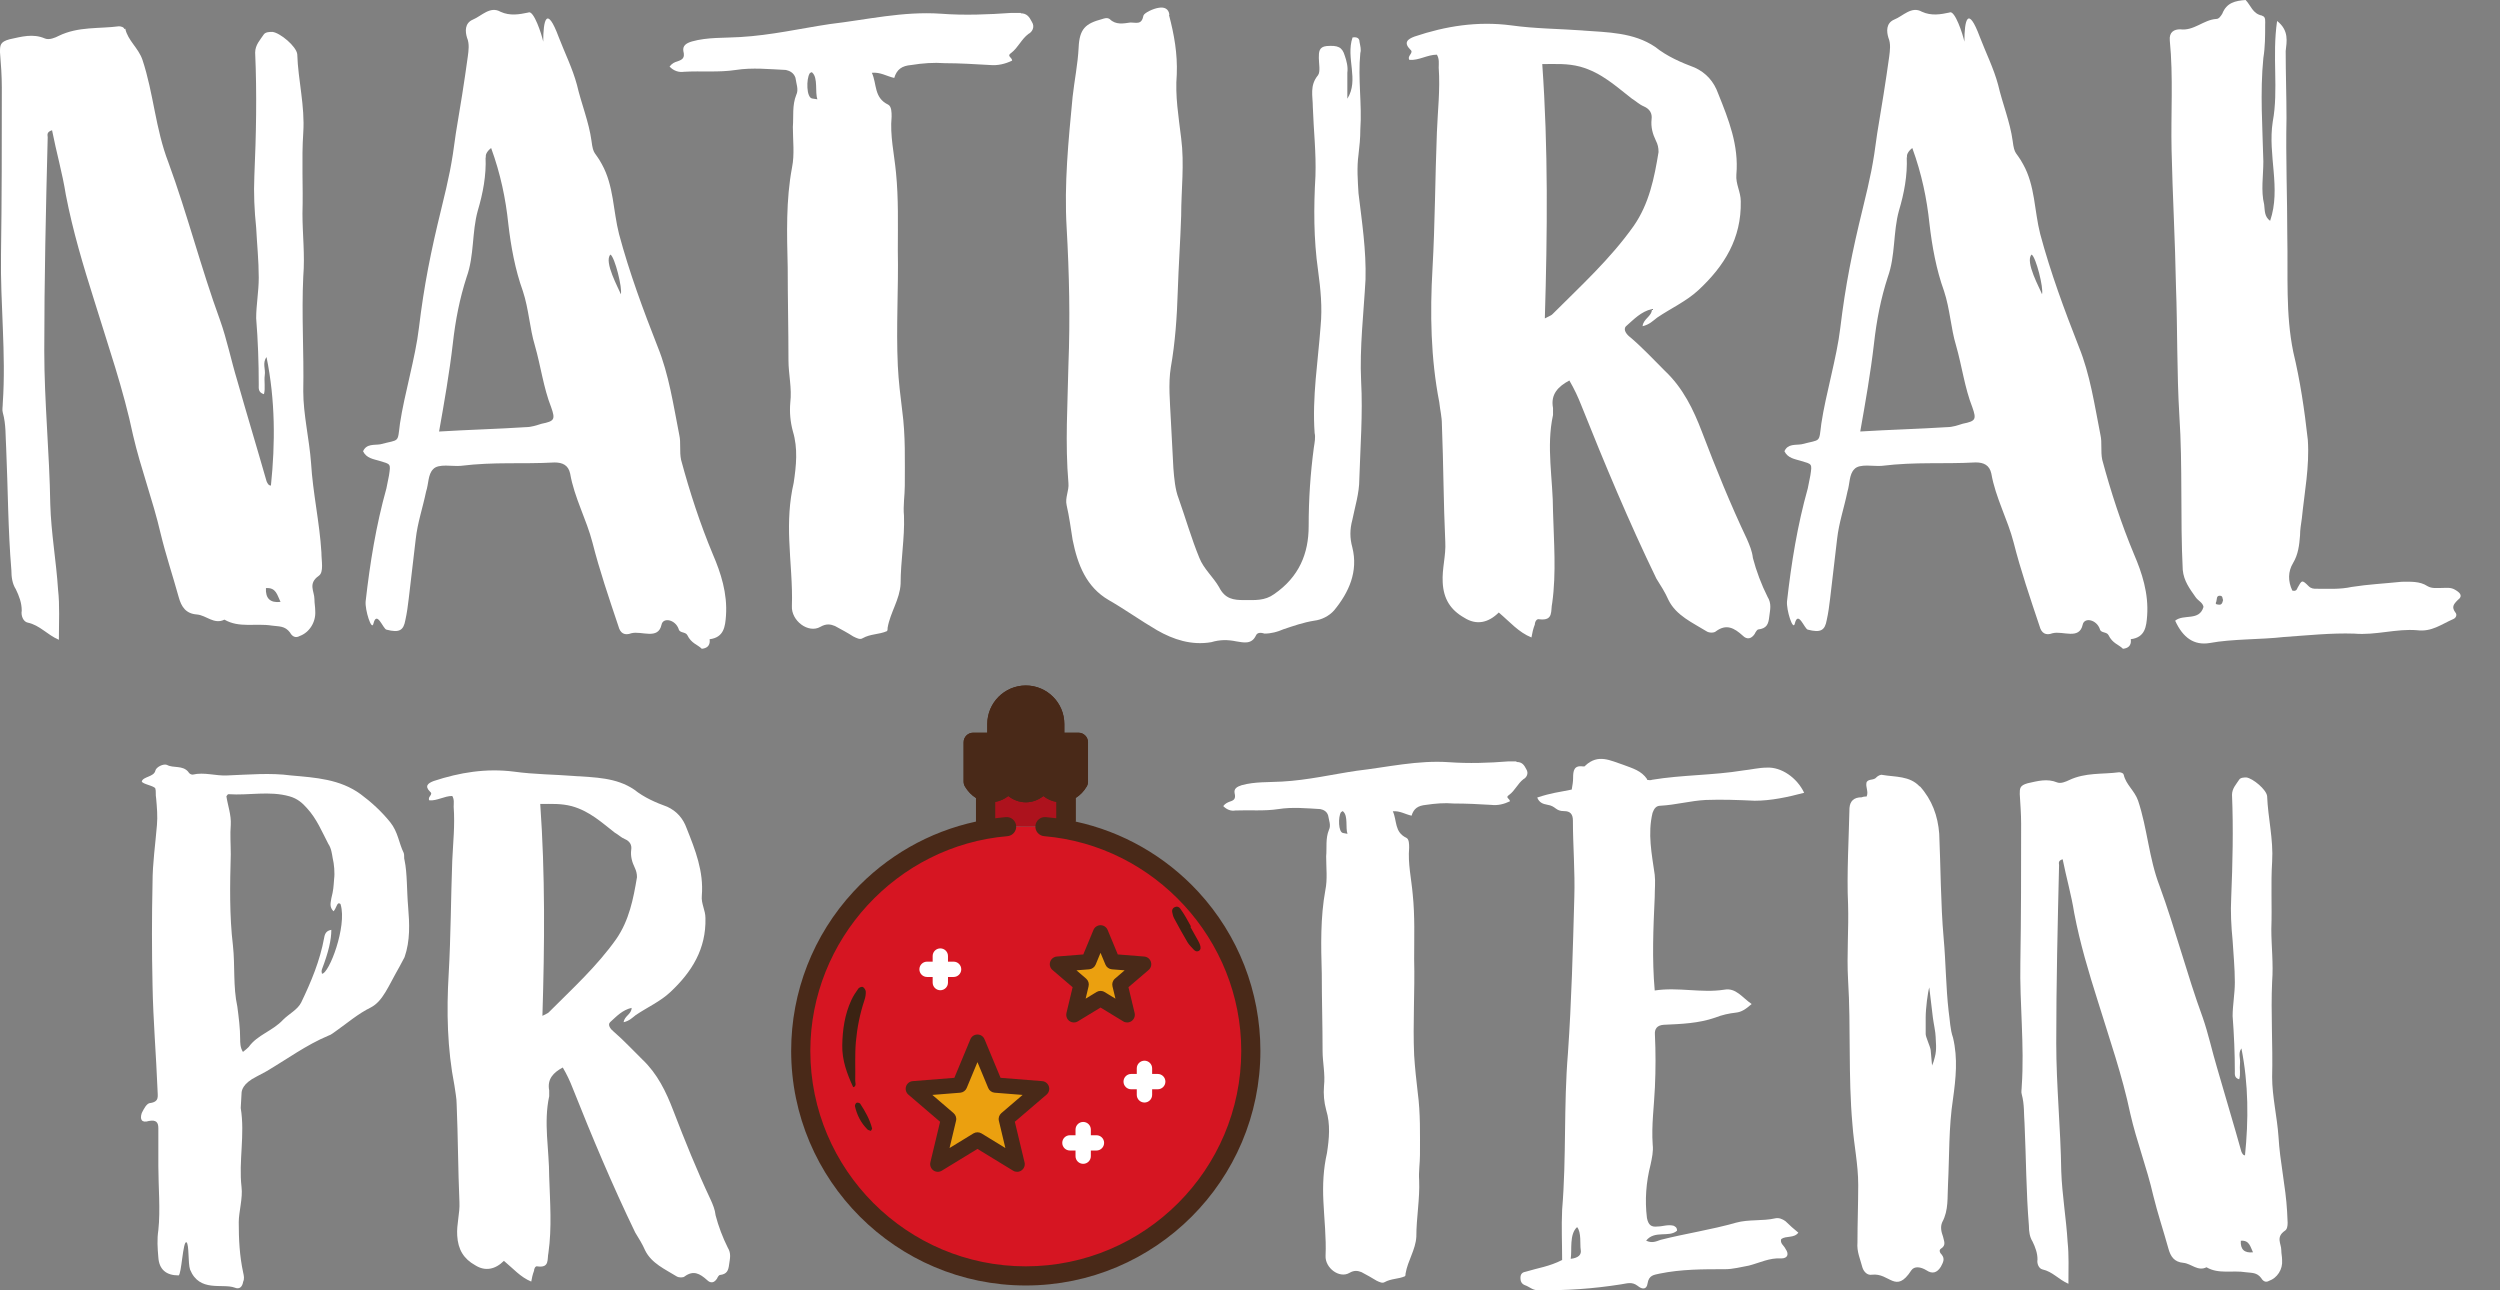
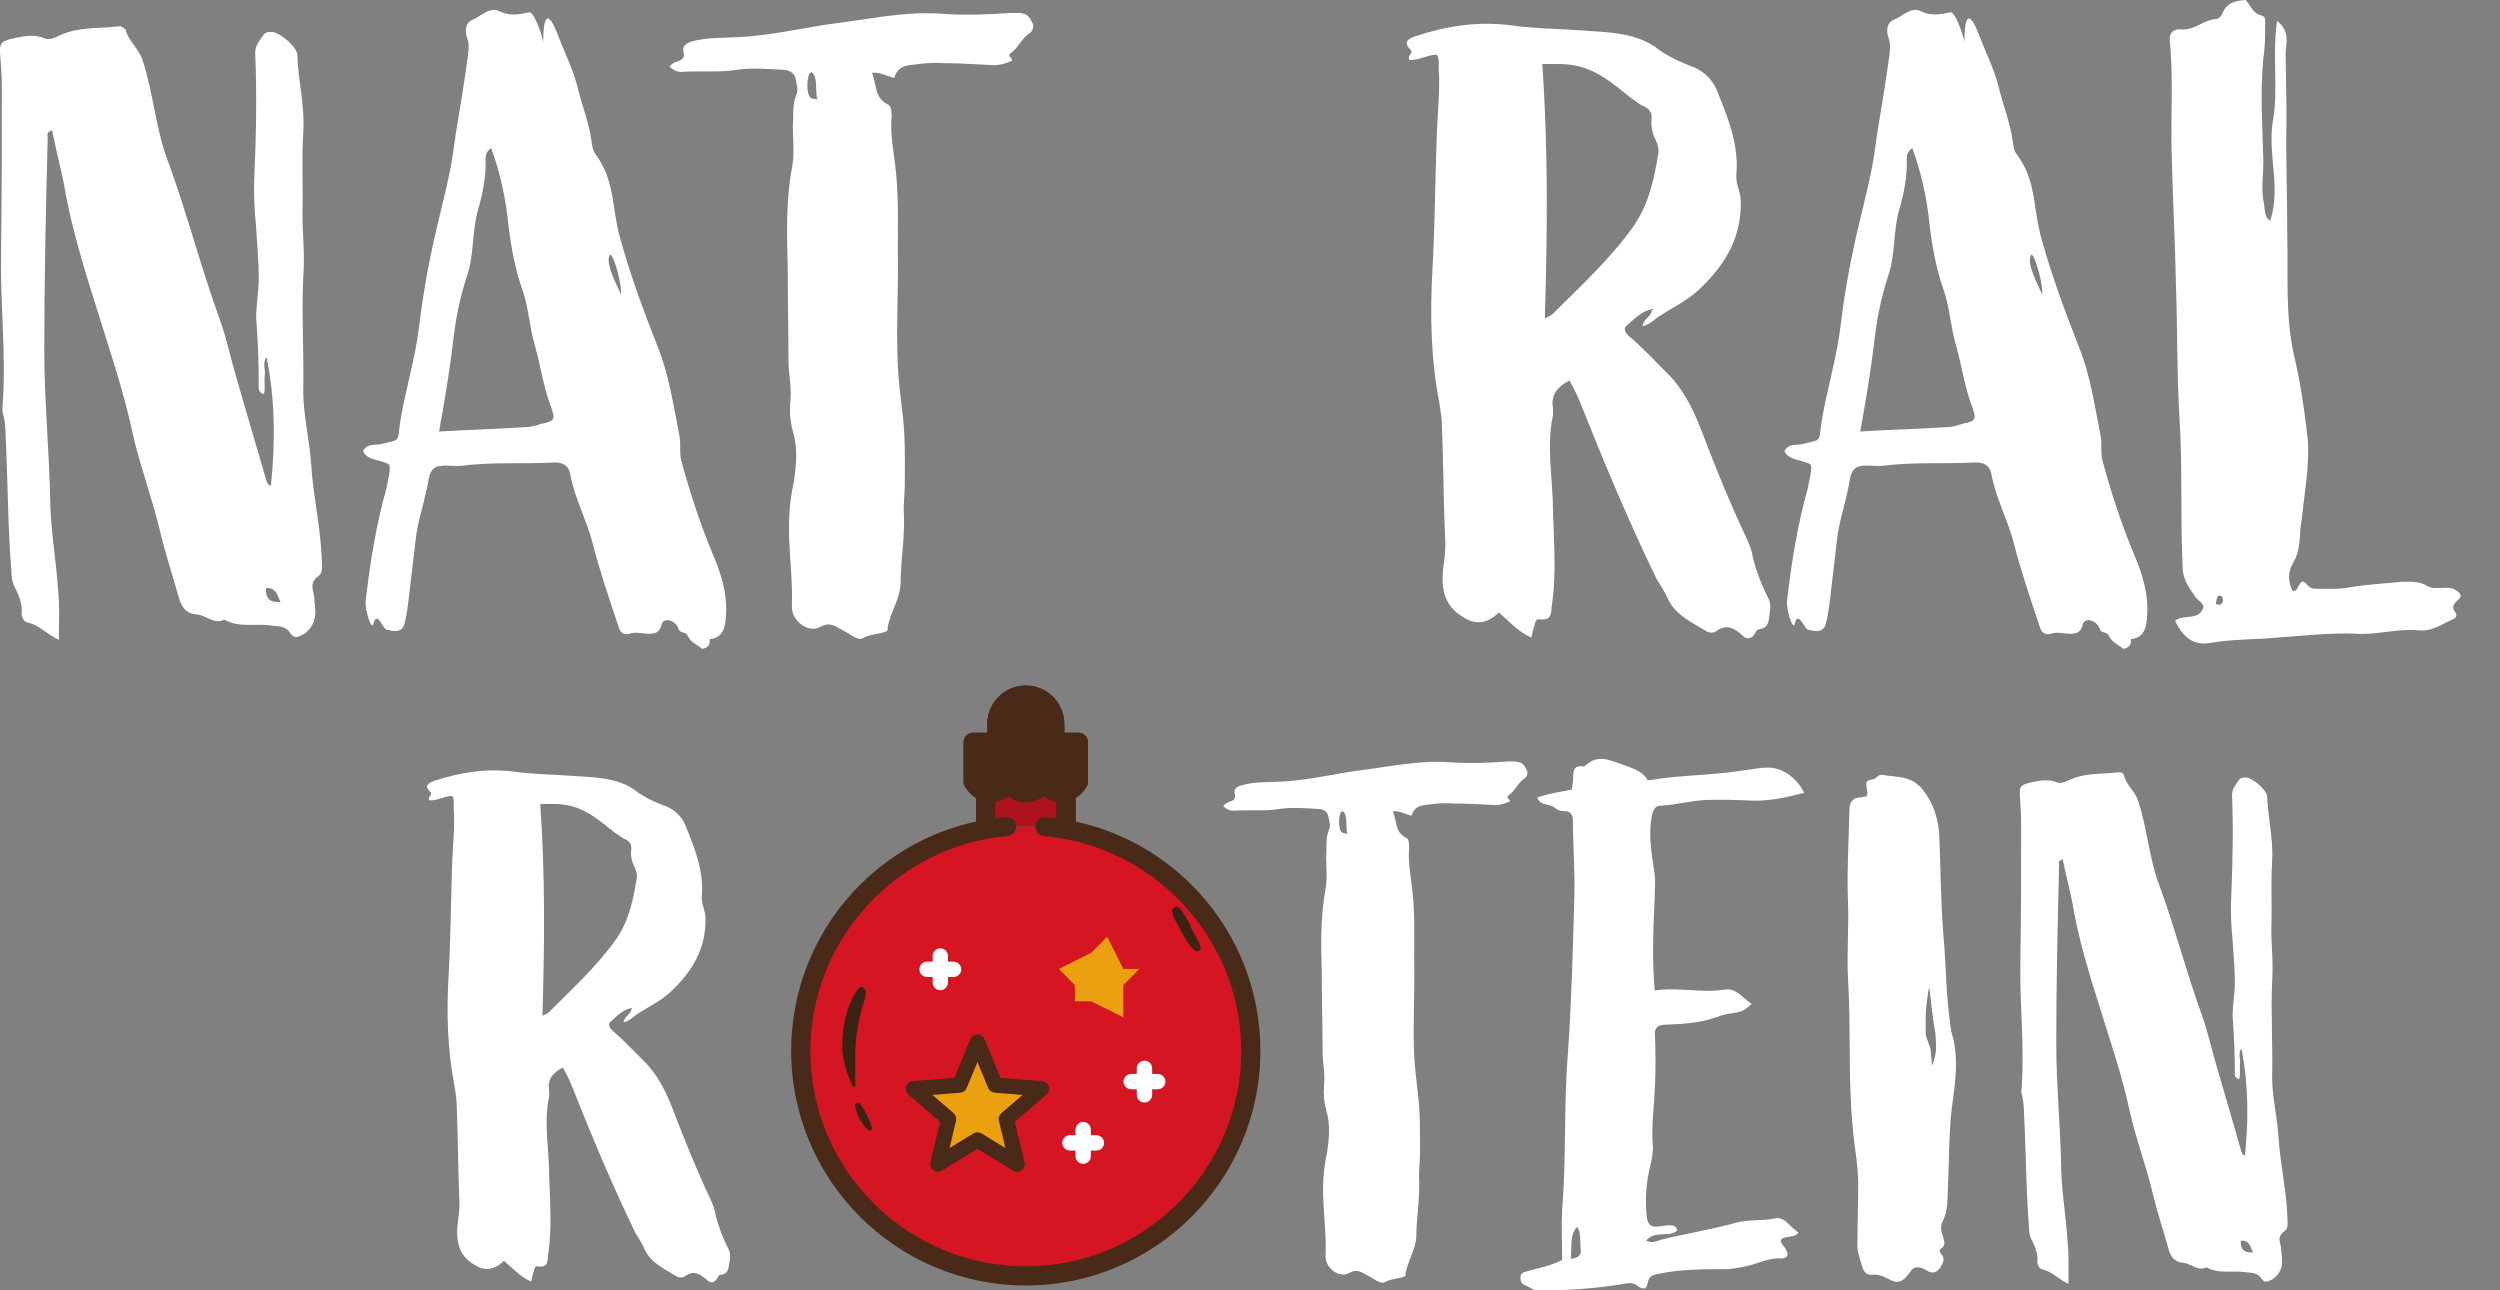
<svg xmlns="http://www.w3.org/2000/svg" width="62" height="32" viewBox="0 0 62 32" fill="none">
  <rect x="0" y="0" width="62" height="32" fill="#808080" stroke="none" />
  <path d="M3.107 0.712C3.172 1.009 3.429 1.182 3.533 1.484C3.81 2.315 3.854 3.196 4.176 4.027C4.646 5.308 4.987 6.654 5.457 7.94C5.631 8.43 5.734 8.945 5.883 9.435C6.12 10.271 6.373 11.102 6.61 11.933C6.63 11.978 6.655 12.042 6.719 12.042C6.828 10.993 6.828 9.925 6.61 8.856C6.501 9.004 6.59 9.153 6.566 9.306C6.546 9.454 6.586 9.628 6.546 9.776C6.398 9.732 6.417 9.628 6.417 9.539C6.417 9.004 6.398 8.45 6.353 7.891C6.353 7.569 6.417 7.228 6.417 6.887C6.417 6.461 6.373 6.05 6.353 5.645C6.308 5.219 6.289 4.789 6.308 4.363C6.353 3.339 6.373 2.335 6.328 1.305C6.328 1.112 6.457 0.984 6.541 0.855C6.586 0.791 6.689 0.791 6.754 0.791C6.947 0.811 7.352 1.152 7.372 1.345C7.392 1.988 7.565 2.627 7.521 3.29C7.476 3.953 7.521 4.616 7.501 5.298C7.501 5.813 7.565 6.323 7.521 6.857C7.476 7.797 7.54 8.737 7.521 9.702C7.521 10.281 7.669 10.879 7.714 11.478C7.758 12.225 7.926 12.953 7.971 13.7C7.971 13.912 8.035 14.19 7.907 14.279C7.63 14.472 7.798 14.665 7.798 14.857C7.798 14.966 7.818 15.05 7.818 15.154C7.837 15.431 7.669 15.689 7.432 15.773C7.323 15.837 7.239 15.773 7.194 15.689C7.065 15.515 6.917 15.54 6.744 15.515C6.338 15.451 5.932 15.58 5.566 15.367C5.309 15.496 5.116 15.258 4.883 15.239C4.606 15.219 4.498 15.046 4.433 14.813C4.285 14.279 4.112 13.764 3.983 13.23C3.79 12.398 3.493 11.627 3.3 10.795C3.063 9.662 2.682 8.574 2.34 7.461C2.063 6.585 1.806 5.729 1.633 4.833C1.549 4.299 1.395 3.765 1.291 3.23C1.143 3.275 1.183 3.359 1.183 3.403C1.138 5.18 1.098 6.931 1.098 8.702C1.098 9.964 1.227 11.226 1.247 12.507C1.267 13.215 1.395 13.917 1.44 14.625C1.484 15.011 1.46 15.417 1.46 15.867C1.163 15.738 0.99 15.506 0.688 15.441C0.579 15.421 0.515 15.268 0.539 15.145C0.539 14.951 0.475 14.783 0.391 14.61C0.307 14.481 0.282 14.313 0.282 14.14C0.198 13.136 0.198 12.131 0.153 11.107C0.134 10.83 0.153 10.528 0.069 10.231C0.049 10.167 0.069 10.083 0.069 9.994C0.153 8.777 0.005 7.535 0.025 6.318C0.045 4.927 0.045 3.562 0.045 2.171C0.045 1.894 0.025 1.592 0 1.296C0 1.122 -2.21184e-07 1.038 0.237 0.974C0.534 0.91 0.816 0.826 1.113 0.954C1.222 0.999 1.371 0.934 1.455 0.89C1.944 0.652 2.459 0.717 2.949 0.652C2.993 0.652 3.078 0.672 3.078 0.717L3.107 0.712ZM6.957 14.927C6.872 14.754 6.848 14.566 6.595 14.585C6.582 14.843 6.703 14.956 6.957 14.927Z" fill="white" />
  <path d="M13.111 0.307C13.239 0.262 13.432 0.841 13.472 1.034C13.472 0.5 13.556 0.114 13.858 0.925C14.006 1.311 14.199 1.697 14.308 2.103C14.417 2.573 14.605 3.023 14.669 3.493C14.714 3.854 14.753 3.75 14.926 4.072C15.223 4.606 15.204 5.225 15.352 5.804C15.609 6.764 15.951 7.684 16.312 8.604C16.589 9.287 16.698 10.034 16.846 10.786C16.891 10.979 16.846 11.192 16.891 11.405C17.104 12.196 17.361 12.988 17.682 13.755C17.875 14.205 18.044 14.715 18.004 15.274C17.984 15.531 17.959 15.808 17.598 15.853C17.598 15.873 17.643 16.066 17.405 16.09C17.296 15.981 17.148 15.962 17.044 15.749C17 15.665 16.851 15.704 16.831 15.6C16.747 15.363 16.445 15.303 16.406 15.492C16.322 15.877 15.916 15.64 15.659 15.704C15.486 15.769 15.382 15.704 15.337 15.531C15.1 14.824 14.867 14.141 14.694 13.458C14.545 12.879 14.244 12.345 14.14 11.746C14.095 11.533 13.947 11.469 13.754 11.469C12.923 11.514 12.279 11.449 11.423 11.553C11.23 11.573 10.869 11.489 10.741 11.637C10.612 11.766 10.632 11.998 10.567 12.191C10.483 12.597 10.355 12.963 10.31 13.369L10.137 14.843C10.117 15.017 10.092 15.204 10.053 15.378C10.008 15.635 9.904 15.699 9.583 15.615C9.499 15.595 9.345 15.125 9.261 15.467C9.217 15.66 9.048 15.125 9.068 14.913C9.177 13.953 9.326 13.033 9.583 12.112L9.647 11.791C9.692 11.494 9.692 11.514 9.41 11.429C9.261 11.385 9.088 11.365 9.004 11.192C9.088 10.999 9.281 11.043 9.429 11.019C9.919 10.89 9.855 10.999 9.919 10.504C10.028 9.777 10.305 8.857 10.389 8.134C10.518 7.065 10.686 6.234 10.943 5.185C11.136 4.394 11.201 4.097 11.305 3.305C11.414 2.662 11.517 2.024 11.601 1.405C11.621 1.257 11.646 1.084 11.582 0.935C11.537 0.787 11.517 0.574 11.73 0.485C11.943 0.396 12.156 0.143 12.413 0.292C12.65 0.401 12.883 0.356 13.096 0.312L13.111 0.307ZM12.042 3.899C12.062 4.349 11.977 4.794 11.849 5.225C11.7 5.759 11.765 6.338 11.572 6.872C11.399 7.407 11.295 7.941 11.23 8.52C11.146 9.247 11.018 9.975 10.889 10.702C11.597 10.658 12.364 10.638 13.046 10.593C13.175 10.593 13.303 10.549 13.432 10.509C13.754 10.445 13.774 10.4 13.67 10.103C13.477 9.614 13.412 9.079 13.264 8.565C13.135 8.139 13.116 7.669 12.967 7.219C12.774 6.684 12.67 6.106 12.606 5.551C12.542 4.933 12.413 4.309 12.18 3.671C12.072 3.755 12.032 3.844 12.052 3.909L12.042 3.899ZM15.396 7.298C15.441 7.15 15.248 6.378 15.139 6.313C14.966 6.487 15.352 7.169 15.396 7.298Z" fill="white" />
  <path d="M25.314 0.33C25.462 0.33 25.526 0.414 25.591 0.543C25.675 0.672 25.591 0.8 25.507 0.84C25.333 0.968 25.249 1.181 25.081 1.31C24.952 1.394 25.101 1.419 25.101 1.503C24.928 1.587 24.74 1.631 24.547 1.612C24.186 1.592 23.8 1.567 23.433 1.567C23.156 1.547 22.879 1.567 22.602 1.612C22.365 1.631 22.241 1.721 22.177 1.933C21.984 1.889 21.835 1.785 21.622 1.805C21.751 2.082 21.667 2.423 22.028 2.596C22.112 2.641 22.112 2.789 22.112 2.893C22.068 3.363 22.177 3.813 22.221 4.284C22.285 4.927 22.266 5.565 22.266 6.208C22.285 7.168 22.221 8.108 22.266 9.073C22.285 9.459 22.33 9.82 22.375 10.186C22.459 10.805 22.439 11.428 22.439 12.047C22.439 12.284 22.394 12.536 22.419 12.794C22.439 13.348 22.335 13.907 22.335 14.481C22.315 14.867 22.078 15.188 22.013 15.569C22.013 15.614 22.013 15.634 21.994 15.653C21.801 15.738 21.588 15.718 21.395 15.827C21.331 15.871 21.247 15.827 21.157 15.782C21.029 15.698 20.861 15.609 20.707 15.525C20.598 15.48 20.494 15.461 20.346 15.545C20.049 15.718 19.619 15.396 19.639 15.03C19.658 14.496 19.594 13.942 19.574 13.407C19.554 12.917 19.574 12.447 19.683 11.977C19.747 11.552 19.792 11.121 19.663 10.696C19.599 10.458 19.579 10.226 19.599 9.988C19.643 9.627 19.554 9.281 19.554 8.939C19.554 8.168 19.535 7.401 19.535 6.629C19.515 5.798 19.49 4.961 19.643 4.15C19.708 3.828 19.663 3.487 19.663 3.146C19.683 2.888 19.643 2.611 19.747 2.354C19.812 2.225 19.747 2.077 19.727 1.928C19.683 1.8 19.579 1.755 19.49 1.735C19.084 1.716 18.659 1.671 18.248 1.735C17.823 1.8 17.392 1.755 16.967 1.78C16.838 1.8 16.709 1.76 16.605 1.651C16.67 1.567 16.734 1.542 16.798 1.523C16.927 1.478 16.991 1.439 16.947 1.265C16.927 1.137 17.011 1.072 17.16 1.028C17.546 0.919 17.971 0.944 18.357 0.919C19.129 0.874 19.851 0.706 20.579 0.597C21.499 0.489 22.394 0.276 23.334 0.34C23.913 0.385 24.512 0.36 25.086 0.32H25.323L25.314 0.33ZM20.079 1.824C19.995 1.953 19.995 2.423 20.143 2.443L20.272 2.463C20.207 2.29 20.292 1.928 20.143 1.8C20.143 1.78 20.099 1.8 20.079 1.819V1.824Z" fill="white" />
-   <path d="M28.991 0.37C29.12 0.86 29.204 1.33 29.184 1.845C29.14 2.379 29.229 2.894 29.293 3.428C29.377 4.071 29.293 4.71 29.293 5.353C29.273 5.971 29.229 6.595 29.209 7.213C29.189 7.856 29.145 8.495 29.036 9.113C28.971 9.519 29.016 9.969 29.036 10.395L29.1 11.612C29.12 11.869 29.145 12.146 29.229 12.359C29.402 12.849 29.55 13.363 29.743 13.833C29.852 14.11 30.084 14.303 30.233 14.561C30.381 14.857 30.594 14.882 30.852 14.882C31.128 14.882 31.366 14.902 31.599 14.734C32.217 14.308 32.455 13.729 32.455 13.047C32.455 12.364 32.499 11.74 32.583 11.102C32.603 10.973 32.628 10.845 32.603 10.741C32.539 9.845 32.687 8.965 32.751 8.089C32.796 7.619 32.751 7.169 32.687 6.699C32.578 5.932 32.578 5.14 32.623 4.368C32.643 3.789 32.578 3.235 32.558 2.656C32.558 2.379 32.474 2.122 32.687 1.865C32.751 1.78 32.707 1.568 32.707 1.439C32.707 1.291 32.707 1.162 32.9 1.142C33.177 1.122 33.286 1.162 33.35 1.38C33.395 1.508 33.434 1.657 33.414 1.805V2.448C33.711 1.978 33.37 1.444 33.543 0.929C33.652 0.91 33.716 0.949 33.716 1.038C33.736 1.147 33.761 1.231 33.736 1.315C33.672 1.959 33.781 2.577 33.736 3.215C33.736 3.428 33.716 3.621 33.691 3.834C33.647 4.155 33.672 4.477 33.691 4.794C33.776 5.501 33.884 6.204 33.865 6.931C33.82 7.762 33.716 8.618 33.756 9.454C33.8 10.266 33.736 11.077 33.711 11.889C33.711 12.23 33.602 12.572 33.538 12.893C33.474 13.131 33.474 13.344 33.538 13.576C33.687 14.175 33.454 14.689 33.088 15.135C32.959 15.283 32.766 15.372 32.598 15.392C32.321 15.436 32.084 15.521 31.831 15.605C31.683 15.669 31.529 15.713 31.361 15.713C31.297 15.694 31.188 15.669 31.148 15.758C31.04 15.995 30.827 15.931 30.659 15.906C30.446 15.862 30.253 15.862 30.04 15.926C29.55 16.01 29.1 15.862 28.694 15.629C28.288 15.392 27.903 15.115 27.497 14.882C26.943 14.561 26.725 14.007 26.601 13.388C26.557 13.111 26.517 12.809 26.453 12.532C26.408 12.339 26.517 12.171 26.497 11.978C26.413 10.993 26.478 10.033 26.497 9.049C26.542 7.916 26.517 6.783 26.453 5.65C26.389 4.561 26.497 3.492 26.601 2.399C26.646 1.993 26.73 1.587 26.75 1.182C26.77 0.712 26.923 0.583 27.329 0.474C27.393 0.454 27.457 0.43 27.522 0.474C27.67 0.623 27.863 0.583 28.036 0.558C28.185 0.558 28.313 0.623 28.358 0.385C28.378 0.321 28.595 0.212 28.744 0.192C28.872 0.172 28.981 0.212 29.001 0.365L28.991 0.37Z" fill="white" />
  <path d="M39.252 0.757C39.87 0.802 40.514 0.802 41.048 1.163C41.345 1.401 41.691 1.549 42.033 1.678C42.31 1.806 42.503 2.019 42.611 2.321C42.869 2.964 43.126 3.602 43.062 4.33C43.042 4.567 43.171 4.755 43.171 4.993C43.19 5.913 42.765 6.596 42.122 7.194C41.825 7.471 41.439 7.645 41.097 7.877C40.989 7.961 40.904 8.05 40.736 8.09C40.756 7.897 40.969 7.852 40.969 7.664C40.692 7.729 40.519 7.922 40.326 8.09C40.242 8.174 40.345 8.303 40.434 8.367C40.736 8.624 41.013 8.921 41.29 9.198C41.741 9.624 41.998 10.158 42.211 10.717C42.552 11.613 42.918 12.513 43.324 13.369C43.388 13.518 43.453 13.666 43.472 13.839C43.556 14.161 43.685 14.502 43.834 14.799C43.942 14.972 43.898 15.121 43.878 15.289C43.858 15.482 43.814 15.586 43.601 15.611C43.581 15.611 43.537 15.675 43.517 15.72C43.433 15.848 43.324 15.868 43.22 15.764C43.007 15.571 42.814 15.467 42.557 15.655C42.513 15.7 42.384 15.7 42.32 15.655C41.978 15.442 41.572 15.269 41.38 14.883C41.295 14.69 41.187 14.522 41.078 14.349C40.395 12.939 39.796 11.504 39.217 10.054C39.133 9.841 39.044 9.649 38.92 9.436C38.643 9.584 38.45 9.777 38.515 10.119V10.292C38.342 11.083 38.515 11.875 38.515 12.687C38.535 13.434 38.599 14.206 38.495 14.953C38.45 15.146 38.539 15.403 38.173 15.358C38.109 15.338 38.064 15.423 38.064 15.487C38.02 15.596 38 15.7 37.98 15.809C37.659 15.68 37.446 15.423 37.169 15.19C36.912 15.447 36.615 15.512 36.313 15.319C35.971 15.126 35.798 14.849 35.779 14.443C35.759 14.101 35.863 13.78 35.843 13.438C35.798 12.479 35.798 11.494 35.759 10.529C35.759 10.336 35.714 10.168 35.694 9.975C35.482 8.887 35.462 7.773 35.526 6.66C35.59 5.527 35.59 4.414 35.635 3.281C35.655 2.746 35.719 2.232 35.68 1.678C35.68 1.569 35.699 1.465 35.635 1.356C35.398 1.356 35.185 1.504 34.952 1.485C34.888 1.376 35.081 1.311 34.972 1.227C34.804 1.054 34.908 0.97 35.081 0.906C35.848 0.648 36.639 0.52 37.476 0.629C38.074 0.713 38.673 0.713 39.272 0.757H39.252ZM38.312 7.897C38.441 7.833 38.485 7.813 38.505 7.788C39.212 7.081 39.935 6.423 40.514 5.606C40.9 5.052 41.028 4.409 41.132 3.771C41.132 3.662 41.112 3.578 41.068 3.493C40.984 3.32 40.939 3.152 40.959 2.959C40.979 2.811 40.914 2.702 40.766 2.638C40.657 2.593 40.573 2.509 40.469 2.445C40.083 2.148 39.722 1.801 39.188 1.653C38.866 1.569 38.589 1.589 38.248 1.589C38.396 3.681 38.376 5.755 38.312 7.892V7.897Z" fill="white" />
  <path d="M48.356 0.306C48.484 0.262 48.677 0.841 48.717 1.034C48.717 0.499 48.801 0.113 49.103 0.925C49.251 1.311 49.444 1.696 49.553 2.102C49.662 2.572 49.85 3.023 49.914 3.493C49.959 3.854 49.998 3.75 50.172 4.071C50.473 4.606 50.449 5.224 50.597 5.803C50.854 6.763 51.196 7.683 51.557 8.604C51.834 9.286 51.943 10.034 52.091 10.786C52.136 10.979 52.091 11.191 52.136 11.404C52.349 12.196 52.606 12.987 52.927 13.754C53.12 14.204 53.289 14.714 53.249 15.273C53.229 15.53 53.205 15.808 52.843 15.852C52.843 15.872 52.888 16.065 52.65 16.09C52.541 15.981 52.393 15.961 52.289 15.748C52.245 15.664 52.096 15.704 52.076 15.6C51.992 15.362 51.691 15.303 51.651 15.491C51.567 15.877 51.161 15.639 50.904 15.704C50.736 15.768 50.627 15.704 50.582 15.531C50.345 14.823 50.112 14.14 49.939 13.457C49.791 12.879 49.489 12.344 49.385 11.745C49.34 11.533 49.192 11.468 48.999 11.468C48.163 11.513 47.524 11.449 46.668 11.553C46.475 11.572 46.114 11.488 45.986 11.637C45.857 11.765 45.877 11.998 45.817 12.191C45.733 12.597 45.605 12.963 45.56 13.368L45.387 14.843C45.367 15.016 45.342 15.204 45.303 15.377C45.258 15.634 45.154 15.699 44.833 15.615C44.749 15.595 44.595 15.125 44.511 15.466C44.467 15.659 44.298 15.125 44.318 14.912C44.427 13.952 44.575 13.032 44.833 12.112L44.897 11.79C44.942 11.493 44.942 11.513 44.66 11.429C44.511 11.384 44.338 11.364 44.254 11.191C44.338 10.998 44.531 11.043 44.679 11.018C45.169 10.889 45.105 10.998 45.169 10.504C45.278 9.776 45.555 8.856 45.639 8.134C45.768 7.065 45.936 6.234 46.193 5.185C46.386 4.393 46.451 4.096 46.555 3.305C46.663 2.661 46.767 2.023 46.852 1.405C46.871 1.256 46.896 1.083 46.832 0.935C46.787 0.786 46.767 0.573 46.98 0.484C47.193 0.4 47.406 0.143 47.663 0.291C47.9 0.4 48.133 0.356 48.346 0.311L48.356 0.306ZM47.287 3.898C47.307 4.349 47.223 4.794 47.094 5.224C46.946 5.759 47.01 6.338 46.817 6.872C46.644 7.406 46.54 7.941 46.475 8.52C46.391 9.247 46.263 9.974 46.134 10.701C46.842 10.657 47.608 10.637 48.291 10.593C48.42 10.593 48.549 10.548 48.677 10.508C48.999 10.444 49.019 10.4 48.915 10.103C48.722 9.613 48.657 9.079 48.509 8.564C48.38 8.139 48.361 7.668 48.212 7.218C48.019 6.684 47.915 6.105 47.851 5.551C47.787 4.932 47.658 4.309 47.425 3.671C47.317 3.755 47.277 3.844 47.297 3.908L47.287 3.898ZM50.642 7.297C50.686 7.149 50.493 6.377 50.384 6.313C50.211 6.486 50.597 7.169 50.642 7.297Z" fill="white" />
  <path d="M56.111 0.396C56.195 0.416 56.176 0.544 56.176 0.609C56.176 0.886 56.176 1.163 56.131 1.44C56.047 2.296 56.111 3.152 56.131 4.003C56.131 4.364 56.067 4.73 56.151 5.071C56.171 5.22 56.151 5.368 56.299 5.477C56.576 4.666 56.235 3.854 56.364 3.018C56.512 2.227 56.344 1.395 56.472 0.52C56.774 0.757 56.71 1.034 56.685 1.267C56.685 1.821 56.705 2.38 56.705 2.934C56.685 3.919 56.725 4.879 56.725 5.863C56.745 6.823 56.68 7.788 56.873 8.728C57.047 9.455 57.15 10.158 57.234 10.91C57.279 11.573 57.15 12.211 57.086 12.854C57.066 13.003 57.041 13.132 57.041 13.28C57.022 13.517 56.997 13.75 56.868 13.963C56.74 14.175 56.74 14.413 56.849 14.646C56.913 14.665 56.957 14.646 56.977 14.581C57.086 14.388 57.086 14.368 57.254 14.537C57.319 14.601 57.383 14.601 57.447 14.601C57.724 14.601 58.026 14.621 58.323 14.556C58.729 14.492 59.134 14.472 59.56 14.428C59.773 14.428 60.01 14.408 60.203 14.537C60.312 14.601 60.441 14.581 60.564 14.581C60.673 14.581 60.777 14.561 60.886 14.626C60.995 14.69 61.099 14.774 60.95 14.883C60.841 14.992 60.802 15.056 60.886 15.18C60.95 15.244 60.906 15.328 60.841 15.353C60.545 15.482 60.307 15.675 59.946 15.63C59.431 15.586 58.922 15.759 58.387 15.714C57.808 15.694 57.21 15.759 56.636 15.798C56.082 15.863 55.354 15.843 54.8 15.947C54.414 16.011 54.137 15.818 53.944 15.393C54.157 15.219 54.543 15.412 54.647 15.051C54.627 14.942 54.518 14.903 54.454 14.814C54.305 14.601 54.157 14.408 54.132 14.131C54.068 12.849 54.132 11.568 54.048 10.306C53.984 9.238 54.004 8.169 53.964 7.1C53.944 5.967 53.88 4.854 53.855 3.721C53.835 2.825 53.9 1.905 53.811 1.004C53.791 0.792 53.919 0.727 54.068 0.727C54.409 0.772 54.647 0.49 54.964 0.47C55.028 0.47 55.072 0.406 55.112 0.341C55.221 0.064 55.434 0.02 55.691 0C55.819 0.129 55.864 0.341 56.096 0.386L56.111 0.396ZM54.959 14.928C54.939 14.972 54.959 14.992 55.003 14.992C55.087 15.012 55.112 14.972 55.132 14.883C55.112 14.838 55.132 14.774 55.048 14.774C54.964 14.774 54.983 14.858 54.964 14.923L54.959 14.928Z" fill="white" />
-   <path d="M4.669 19.142C4.689 19.176 4.724 19.211 4.778 19.211C5.065 19.142 5.347 19.246 5.634 19.231C6.168 19.211 6.703 19.162 7.217 19.231C7.821 19.285 8.429 19.32 8.944 19.696C9.211 19.894 9.459 20.121 9.676 20.389C9.874 20.636 9.889 20.903 10.013 21.155C10.033 21.21 10.013 21.279 10.033 21.334C10.102 21.655 10.087 22.101 10.122 22.491C10.156 22.902 10.176 23.328 10.033 23.738L9.909 23.971C9.622 24.471 9.498 24.827 9.196 24.985C8.875 25.143 8.608 25.376 8.326 25.574C8.271 25.608 8.217 25.663 8.147 25.683C7.593 25.915 7.113 26.271 6.599 26.573L6.366 26.697C6.01 26.875 5.99 27.053 5.99 27.123L5.97 27.479C6.079 28.137 5.916 28.795 5.99 29.438C6.025 29.705 5.921 30.062 5.921 30.309C5.921 30.735 5.941 31.145 6.03 31.556C6.05 31.645 6.064 31.714 6.03 31.788C6.01 31.912 5.941 31.986 5.817 31.932C5.515 31.823 4.946 32.056 4.714 31.486C4.659 31.328 4.694 30.863 4.625 30.809C4.536 30.754 4.501 31.63 4.427 31.63C4.125 31.63 3.947 31.486 3.927 31.185C3.907 30.952 3.892 30.739 3.927 30.507C3.981 30.007 3.927 29.418 3.927 28.924V27.979C3.927 27.835 3.873 27.766 3.694 27.8C3.516 27.855 3.462 27.766 3.516 27.602C3.571 27.494 3.64 27.355 3.729 27.355C3.962 27.32 3.907 27.177 3.907 27.034C3.873 26.163 3.798 25.307 3.783 24.436C3.764 23.58 3.764 22.744 3.783 21.888C3.783 21.408 3.853 20.943 3.892 20.463C3.912 20.25 3.892 20.017 3.873 19.805C3.853 19.696 3.873 19.627 3.853 19.557C3.833 19.488 3.531 19.448 3.516 19.379C3.551 19.256 3.818 19.27 3.853 19.112C3.873 19.023 4.051 18.934 4.14 18.969C4.298 19.058 4.531 18.969 4.674 19.147L4.669 19.142ZM5.614 19.745C5.649 19.978 5.738 20.21 5.723 20.458C5.703 20.69 5.723 20.938 5.723 21.19C5.703 21.937 5.688 22.704 5.777 23.451C5.832 23.951 5.777 24.466 5.886 24.965C5.921 25.233 5.956 25.5 5.956 25.767C5.956 25.856 5.956 25.98 6.025 26.088C6.094 26.034 6.134 25.999 6.168 25.965C6.381 25.663 6.757 25.574 7.024 25.287C7.168 25.143 7.381 25.04 7.47 24.861C7.717 24.347 7.935 23.827 8.039 23.258C8.058 23.135 8.108 23.08 8.217 23.06C8.217 23.308 8.147 23.615 7.984 24.04C7.964 24.109 7.984 24.109 7.984 24.149C8.162 24.149 8.608 22.971 8.449 22.437C8.449 22.417 8.429 22.402 8.395 22.402C8.34 22.437 8.34 22.526 8.271 22.6C8.162 22.491 8.202 22.387 8.217 22.279C8.271 22.066 8.271 21.992 8.286 21.799C8.306 21.655 8.286 21.423 8.251 21.284C8.232 21.175 8.217 21.037 8.142 20.928C7.984 20.626 7.856 20.305 7.608 20.037C7.499 19.914 7.376 19.805 7.183 19.75C6.683 19.607 6.168 19.731 5.669 19.696C5.649 19.696 5.634 19.716 5.614 19.75V19.745Z" fill="white" />
  <path d="M14.234 19.245C14.748 19.28 15.283 19.28 15.728 19.582C15.976 19.78 16.263 19.904 16.549 20.008C16.782 20.116 16.94 20.294 17.029 20.542C17.242 21.076 17.455 21.611 17.405 22.214C17.386 22.412 17.495 22.57 17.495 22.768C17.514 23.535 17.158 24.104 16.624 24.604C16.376 24.837 16.055 24.98 15.768 25.173C15.679 25.242 15.61 25.317 15.466 25.351C15.486 25.193 15.664 25.153 15.664 24.995C15.431 25.049 15.288 25.208 15.13 25.351C15.06 25.42 15.149 25.529 15.219 25.584C15.466 25.796 15.698 26.049 15.931 26.276C16.307 26.633 16.52 27.078 16.698 27.543C16.985 28.29 17.287 29.037 17.623 29.75C17.678 29.873 17.732 29.997 17.747 30.141C17.816 30.408 17.925 30.695 18.049 30.942C18.138 31.086 18.103 31.209 18.083 31.353C18.064 31.511 18.029 31.6 17.851 31.62C17.831 31.62 17.796 31.674 17.782 31.709C17.712 31.818 17.623 31.833 17.534 31.744C17.356 31.585 17.198 31.496 16.98 31.655C16.945 31.689 16.837 31.689 16.782 31.655C16.495 31.477 16.159 31.333 16 31.011C15.931 30.853 15.842 30.71 15.753 30.566C15.184 29.389 14.684 28.196 14.204 26.989C14.135 26.811 14.061 26.652 13.957 26.474C13.724 26.598 13.566 26.761 13.62 27.043V27.187C13.477 27.845 13.62 28.503 13.62 29.181C13.64 29.804 13.69 30.447 13.601 31.071C13.566 31.229 13.635 31.447 13.334 31.407C13.279 31.387 13.244 31.462 13.244 31.516C13.21 31.605 13.19 31.694 13.175 31.783C12.908 31.674 12.73 31.462 12.497 31.269C12.284 31.482 12.032 31.536 11.785 31.378C11.498 31.219 11.359 30.987 11.339 30.645C11.32 30.358 11.409 30.091 11.394 29.809C11.359 29.008 11.359 28.186 11.325 27.385C11.325 27.226 11.29 27.083 11.27 26.92C11.092 26.009 11.072 25.084 11.127 24.159C11.181 23.214 11.181 22.288 11.216 21.343C11.236 20.898 11.285 20.473 11.251 20.008C11.251 19.919 11.27 19.829 11.216 19.74C11.018 19.74 10.84 19.864 10.647 19.849C10.592 19.76 10.756 19.706 10.667 19.636C10.523 19.493 10.612 19.424 10.756 19.369C11.399 19.157 12.057 19.048 12.75 19.137C13.249 19.206 13.749 19.206 14.244 19.245H14.234ZM13.452 25.193C13.561 25.138 13.596 25.123 13.611 25.104C14.199 24.515 14.803 23.966 15.283 23.288C15.604 22.823 15.708 22.288 15.797 21.754C15.797 21.665 15.778 21.596 15.743 21.521C15.674 21.378 15.634 21.235 15.654 21.076C15.674 20.953 15.619 20.863 15.496 20.809C15.407 20.774 15.337 20.7 15.248 20.651C14.927 20.403 14.625 20.116 14.18 19.993C13.912 19.923 13.68 19.938 13.398 19.938C13.521 21.685 13.507 23.412 13.452 25.193Z" fill="white" />
  <path d="M37.619 18.898C37.743 18.898 37.797 18.967 37.852 19.076C37.921 19.185 37.852 19.288 37.782 19.323C37.639 19.432 37.57 19.61 37.426 19.714C37.317 19.783 37.446 19.803 37.446 19.872C37.302 19.942 37.144 19.981 36.981 19.961C36.679 19.942 36.357 19.927 36.056 19.927C35.823 19.907 35.59 19.927 35.363 19.961C35.165 19.981 35.061 20.05 35.007 20.229C34.848 20.194 34.72 20.105 34.542 20.12C34.65 20.352 34.576 20.634 34.878 20.778C34.947 20.812 34.947 20.936 34.947 21.025C34.913 21.416 35.002 21.792 35.036 22.183C35.091 22.717 35.071 23.252 35.071 23.786C35.091 24.588 35.036 25.369 35.071 26.171C35.091 26.492 35.125 26.794 35.16 27.096C35.229 27.611 35.215 28.13 35.215 28.645C35.215 28.843 35.18 29.055 35.195 29.268C35.215 29.733 35.125 30.194 35.125 30.673C35.106 30.995 34.913 31.262 34.858 31.584C34.858 31.618 34.858 31.638 34.838 31.653C34.68 31.722 34.502 31.707 34.339 31.797C34.284 31.831 34.215 31.797 34.141 31.762C34.032 31.693 33.893 31.618 33.765 31.549C33.676 31.515 33.587 31.495 33.463 31.569C33.216 31.712 32.859 31.445 32.874 31.143C32.894 30.698 32.84 30.233 32.82 29.788C32.8 29.377 32.82 28.986 32.909 28.595C32.963 28.239 32.998 27.883 32.889 27.527C32.835 27.329 32.82 27.136 32.835 26.938C32.869 26.636 32.8 26.349 32.8 26.067C32.8 25.424 32.78 24.785 32.78 24.142C32.76 23.45 32.745 22.752 32.869 22.074C32.924 21.807 32.889 21.52 32.889 21.238C32.909 21.025 32.869 20.793 32.958 20.58C33.013 20.471 32.958 20.347 32.938 20.224C32.904 20.115 32.815 20.08 32.741 20.065C32.404 20.046 32.048 20.011 31.706 20.065C31.35 20.12 30.994 20.085 30.638 20.1C30.529 20.12 30.425 20.08 30.336 19.991C30.39 19.922 30.445 19.902 30.494 19.882C30.603 19.848 30.653 19.813 30.618 19.669C30.598 19.561 30.672 19.511 30.796 19.472C31.118 19.383 31.474 19.402 31.796 19.383C32.434 19.348 33.042 19.204 33.646 19.115C34.413 19.026 35.16 18.848 35.942 18.903C36.422 18.937 36.922 18.922 37.401 18.883H37.599L37.619 18.898ZM33.255 20.145C33.186 20.253 33.186 20.644 33.31 20.659L33.418 20.679C33.364 20.535 33.438 20.234 33.31 20.125C33.31 20.105 33.275 20.125 33.255 20.145Z" fill="white" />
  <path d="M40.844 19.339C40.844 19.339 40.933 19.359 40.968 19.339C41.715 19.215 42.482 19.23 43.229 19.107C43.427 19.087 43.62 19.037 43.818 19.037C44.174 19.017 44.565 19.285 44.743 19.661C44.332 19.77 43.922 19.858 43.516 19.858C43.105 19.839 42.714 19.824 42.303 19.839C41.928 19.858 41.556 19.962 41.18 19.982C41.072 19.982 41.022 20.052 40.983 20.16C40.859 20.675 40.963 21.175 41.037 21.694C41.057 21.872 41.037 22.05 41.037 22.248C41.002 23.015 40.968 23.782 41.037 24.564C41.626 24.475 42.195 24.633 42.764 24.544C43.051 24.49 43.209 24.742 43.441 24.9C43.298 25.024 43.194 25.098 43.051 25.113C42.873 25.133 42.714 25.168 42.536 25.237C42.125 25.38 41.7 25.395 41.255 25.415C41.1 25.428 41.029 25.511 41.042 25.662C41.062 26.088 41.062 26.518 41.042 26.964C41.022 27.429 40.953 27.909 40.987 28.389C41.007 28.547 40.968 28.725 40.933 28.888C40.824 29.314 40.789 29.759 40.844 30.204C40.879 30.383 40.953 30.437 41.111 30.417C41.235 30.417 41.358 30.363 41.502 30.397C41.537 30.417 41.591 30.432 41.591 30.521C41.393 30.699 41.037 30.501 40.824 30.768C40.968 30.838 41.072 30.788 41.18 30.749C41.804 30.59 42.427 30.501 43.051 30.323C43.372 30.234 43.709 30.288 44.03 30.214C44.119 30.195 44.208 30.234 44.278 30.284C44.387 30.392 44.49 30.481 44.599 30.57C44.49 30.714 44.297 30.64 44.174 30.729C44.139 30.838 44.243 30.887 44.283 30.976C44.372 31.1 44.337 31.209 44.174 31.209C43.887 31.189 43.639 31.318 43.372 31.387C43.174 31.422 42.981 31.476 42.783 31.476C42.229 31.476 41.695 31.476 41.161 31.585C41.017 31.619 40.893 31.619 40.859 31.832C40.839 31.976 40.735 31.991 40.611 31.887C40.468 31.778 40.344 31.832 40.201 31.852C39.508 31.961 38.83 32.01 38.118 31.995C38.009 31.995 37.92 31.906 37.816 31.872C37.727 31.837 37.707 31.763 37.707 31.694C37.707 31.585 37.761 31.55 37.85 31.535C38.138 31.446 38.419 31.412 38.741 31.248C38.741 30.838 38.721 30.427 38.741 30.002C38.85 28.685 38.776 27.439 38.885 26.117C38.974 24.836 39.008 23.535 39.043 22.253C39.063 21.61 39.008 20.972 39.008 20.348C39.008 20.19 38.939 20.116 38.795 20.116C38.563 20.116 38.598 19.992 38.37 19.957C38.261 19.938 38.172 19.903 38.123 19.779C38.499 19.656 38.622 19.656 38.979 19.581C38.998 19.473 39.013 19.384 39.013 19.294C39.013 19.116 39.033 18.973 39.261 19.008C39.28 19.008 39.315 19.008 39.315 18.988C39.637 18.686 39.938 18.864 40.26 18.968C40.493 19.057 40.705 19.111 40.849 19.324L40.844 19.339ZM38.954 31.219C39.145 31.196 39.228 31.118 39.201 30.986C39.181 30.862 39.221 30.561 39.112 30.432C38.914 30.61 38.989 31.001 38.954 31.214V31.219Z" fill="white" />
  <path d="M47.613 19.5C47.915 19.837 48.059 20.233 48.093 20.678C48.128 21.46 48.128 22.424 48.202 23.261C48.257 23.864 48.257 24.473 48.326 25.077C48.361 25.309 48.361 25.522 48.435 25.735C48.558 26.249 48.504 26.749 48.435 27.249C48.326 27.961 48.346 28.674 48.311 29.366C48.291 29.688 48.331 30.009 48.167 30.311C48.113 30.435 48.148 30.559 48.187 30.668C48.207 30.776 48.276 30.88 48.133 30.969C48.078 31.004 48.113 31.078 48.153 31.113C48.242 31.222 48.187 31.311 48.133 31.415C48.037 31.57 47.919 31.599 47.777 31.504C47.633 31.415 47.475 31.395 47.401 31.504C47.01 32.107 46.866 31.558 46.421 31.613C46.312 31.632 46.223 31.543 46.188 31.434C46.134 31.222 46.045 31.044 46.065 30.811C46.065 30.331 46.084 29.851 46.084 29.386C46.084 28.872 45.976 28.387 45.941 27.892C45.832 26.68 45.906 25.487 45.832 24.295C45.797 23.671 45.852 23.028 45.832 22.424C45.797 21.692 45.852 20.767 45.867 20.04C45.88 19.862 45.981 19.773 46.169 19.773C46.223 19.753 46.258 19.753 46.292 19.753C46.347 19.629 46.258 19.52 46.292 19.396C46.347 19.307 46.47 19.362 46.54 19.273C46.574 19.238 46.648 19.203 46.683 19.218C47.005 19.273 47.361 19.238 47.608 19.505L47.613 19.5ZM47.846 24.488C47.811 24.597 47.757 25.002 47.757 25.235V25.646C47.757 25.715 47.866 25.947 47.88 26.036L47.915 26.427C47.935 26.358 47.935 26.407 47.984 26.215C48.039 26.017 48.004 25.824 48.004 25.715C48.004 25.606 47.95 25.359 47.935 25.235L47.846 24.488Z" fill="white" />
  <path d="M52.668 19.212C52.722 19.459 52.935 19.603 53.024 19.855C53.256 20.548 53.291 21.28 53.558 21.973C53.949 23.041 54.236 24.165 54.627 25.233C54.77 25.644 54.859 26.069 54.983 26.48C55.181 27.173 55.394 27.87 55.587 28.563C55.607 28.598 55.621 28.652 55.676 28.652C55.765 27.781 55.765 26.891 55.587 26C55.498 26.124 55.567 26.247 55.552 26.376C55.537 26.505 55.572 26.643 55.532 26.767C55.409 26.732 55.424 26.643 55.424 26.569C55.424 26.124 55.404 25.659 55.369 25.199C55.369 24.931 55.424 24.644 55.424 24.362C55.424 24.006 55.389 23.67 55.369 23.328C55.334 22.972 55.315 22.616 55.334 22.26C55.369 21.404 55.389 20.567 55.354 19.711C55.354 19.553 55.463 19.444 55.532 19.335C55.567 19.281 55.656 19.281 55.711 19.281C55.869 19.301 56.21 19.583 56.225 19.746C56.245 20.28 56.383 20.815 56.349 21.369C56.314 21.923 56.349 22.472 56.329 23.041C56.329 23.467 56.383 23.897 56.349 24.343C56.314 25.124 56.369 25.911 56.349 26.713C56.349 27.192 56.472 27.692 56.507 28.192C56.542 28.815 56.685 29.419 56.72 30.043C56.72 30.221 56.774 30.453 56.666 30.522C56.433 30.681 56.576 30.844 56.576 31.002C56.576 31.091 56.596 31.161 56.596 31.25C56.616 31.482 56.472 31.695 56.275 31.764C56.185 31.819 56.116 31.764 56.077 31.695C55.968 31.552 55.844 31.571 55.701 31.552C55.364 31.497 55.023 31.606 54.721 31.428C54.508 31.537 54.345 31.339 54.152 31.319C53.919 31.299 53.83 31.161 53.776 30.963C53.652 30.517 53.509 30.092 53.4 29.647C53.242 28.954 52.989 28.311 52.831 27.618C52.633 26.673 52.316 25.768 52.029 24.837C51.797 24.105 51.584 23.393 51.441 22.645C51.371 22.2 51.243 21.755 51.154 21.31C51.03 21.344 51.065 21.418 51.065 21.453C51.03 22.933 50.995 24.392 50.995 25.872C50.995 26.92 51.104 27.974 51.119 29.043C51.139 29.632 51.243 30.221 51.277 30.804C51.312 31.126 51.297 31.462 51.297 31.838C51.05 31.73 50.906 31.537 50.654 31.482C50.565 31.462 50.51 31.339 50.53 31.235C50.53 31.076 50.476 30.933 50.407 30.79C50.337 30.681 50.317 30.542 50.317 30.399C50.248 29.562 50.248 28.726 50.209 27.87C50.189 27.638 50.209 27.39 50.139 27.138C50.12 27.084 50.139 27.014 50.139 26.94C50.209 25.926 50.085 24.892 50.105 23.878C50.124 22.72 50.124 21.582 50.124 20.424C50.124 20.191 50.105 19.944 50.09 19.692C50.09 19.548 50.09 19.479 50.288 19.424C50.535 19.37 50.768 19.301 51.02 19.405C51.109 19.439 51.233 19.385 51.307 19.35C51.718 19.152 52.143 19.207 52.554 19.152C52.589 19.152 52.663 19.172 52.663 19.207L52.668 19.212ZM55.874 31.057C55.805 30.913 55.785 30.755 55.572 30.77C55.559 30.984 55.659 31.08 55.874 31.057Z" fill="white" />
  <g clip-path="url(#clip0_2016_1763)">
    <path d="M31 26.5C31 29.538 28.538 31.5 25.5 31.5C22.462 31.5 20 29.538 20 26.5C20 23.462 21.5 20.5 25.5 20.5C28.538 20.5 31 23.462 31 26.5Z" fill="#D61522" />
    <path d="M29.521 22.986C29.587 23.105 29.655 23.225 29.721 23.344C29.739 23.375 29.753 23.409 29.764 23.444C29.777 23.494 29.786 23.546 29.734 23.58C29.681 23.612 29.637 23.586 29.601 23.547C29.548 23.489 29.489 23.433 29.449 23.366C29.334 23.173 29.228 22.978 29.122 22.781C29.095 22.732 29.079 22.674 29.07 22.617C29.061 22.565 29.082 22.517 29.137 22.495C29.19 22.472 29.238 22.489 29.27 22.533C29.321 22.603 29.366 22.676 29.41 22.75C29.454 22.825 29.494 22.901 29.537 22.977C29.532 22.98 29.526 22.983 29.523 22.985L29.521 22.986Z" fill="#3B2313" />
    <path d="M21.179 26.961C21.179 26.961 21.158 26.959 21.156 26.955C21.005 26.627 20.881 26.294 20.888 25.922C20.895 25.536 20.949 25.161 21.111 24.808C21.158 24.704 21.221 24.608 21.288 24.515C21.307 24.489 21.374 24.464 21.397 24.476C21.433 24.497 21.469 24.55 21.471 24.59C21.475 24.661 21.461 24.734 21.439 24.801C21.327 25.137 21.257 25.486 21.226 25.835C21.198 26.155 21.216 26.481 21.21 26.805C21.21 26.857 21.241 26.919 21.179 26.958L21.179 26.961Z" fill="#3B2313" />
    <path d="M21.601 28.047C21.563 28.033 21.532 28.029 21.514 28.011C21.352 27.85 21.253 27.655 21.203 27.435C21.198 27.41 21.22 27.359 21.243 27.349C21.266 27.338 21.32 27.352 21.334 27.373C21.458 27.563 21.571 27.762 21.628 27.986C21.631 27.997 21.616 28.011 21.599 28.046L21.601 28.047Z" fill="#3B2313" />
    <path d="M26.5 19.5V18.5H26H24.5H24V19.5H26.5Z" fill="#EBA00F" />
    <path d="M26.5 19.5H24.5V20.5H26.5V19.5Z" fill="#AD121D" />
    <path d="M26.658 24.831H27.058L27.858 25.23V24.43L28.258 24.03H27.858L27.458 23.23L27.058 23.631L26.258 24.03L26.658 24.43V24.831Z" fill="#EBA00F" />
    <path d="M23.248 28.672L24.208 28.192L25.168 28.672V27.712L25.648 27.072H25.248H24.848L24.208 26.062L24.048 26.672L22.848 27.072L23.593 27.712L23.248 28.672Z" fill="#EBA00F" />
    <path d="M29.715 22.114C28.896 21.229 27.836 20.626 26.675 20.375V19.79C26.783 19.723 26.877 19.627 26.949 19.506C26.971 19.47 26.982 19.428 26.982 19.385V18.408C26.982 18.277 26.876 18.171 26.745 18.171H26.395V17.956C26.395 17.429 25.966 17 25.44 17C24.913 17 24.484 17.429 24.484 17.956V18.171H24.134C24.003 18.171 23.897 18.277 23.897 18.408V19.385C23.897 19.427 23.909 19.469 23.93 19.506C24.002 19.627 24.096 19.723 24.204 19.79V20.375C23.043 20.626 21.983 21.229 21.165 22.114C20.169 23.192 19.621 24.594 19.621 26.061C19.621 29.27 22.231 31.88 25.44 31.88C28.648 31.88 31.258 29.27 31.258 26.061C31.258 24.594 30.71 23.192 29.715 22.114ZM24.959 17.956C24.959 17.691 25.175 17.475 25.44 17.475C25.705 17.475 25.92 17.691 25.92 17.956V18.171H24.959V17.956ZM24.372 18.646H26.507V19.312C26.451 19.383 26.381 19.422 26.31 19.422C26.223 19.422 26.138 19.364 26.079 19.264C26.036 19.192 25.959 19.148 25.875 19.148C25.791 19.148 25.713 19.192 25.67 19.264C25.611 19.364 25.527 19.422 25.439 19.422C25.352 19.422 25.268 19.364 25.209 19.264C25.166 19.192 25.088 19.148 25.005 19.148C24.921 19.148 24.843 19.192 24.8 19.264C24.741 19.364 24.657 19.422 24.57 19.422C24.498 19.422 24.428 19.383 24.372 19.312V18.646ZM25.44 31.405C22.493 31.405 20.096 29.008 20.096 26.061C20.096 23.307 22.243 20.968 24.985 20.737C25.115 20.726 25.212 20.611 25.201 20.481C25.19 20.35 25.076 20.253 24.945 20.264C24.856 20.272 24.767 20.281 24.679 20.293V19.887C24.796 19.868 24.907 19.818 25.005 19.741C25.131 19.841 25.282 19.897 25.44 19.897C25.597 19.897 25.748 19.841 25.875 19.742C25.972 19.818 26.083 19.868 26.2 19.887V20.293C26.112 20.281 26.023 20.272 25.934 20.264C25.804 20.253 25.689 20.35 25.678 20.481C25.667 20.611 25.764 20.726 25.895 20.737C28.636 20.968 30.783 23.307 30.783 26.061C30.783 29.008 28.386 31.405 25.44 31.405Z" fill="#492918" />
    <path d="M27.192 28.154H27.053V28.014C27.053 27.909 26.968 27.824 26.863 27.824C26.758 27.824 26.673 27.909 26.673 28.014V28.154H26.534C26.429 28.154 26.344 28.238 26.344 28.343C26.344 28.448 26.429 28.533 26.534 28.533H26.673V28.673C26.673 28.778 26.758 28.863 26.863 28.863C26.968 28.863 27.053 28.778 27.053 28.673V28.533H27.192C27.297 28.533 27.382 28.448 27.382 28.343C27.382 28.238 27.297 28.154 27.192 28.154Z" fill="white" />
    <path d="M28.712 26.634H28.573V26.495C28.573 26.39 28.487 26.305 28.383 26.305C28.278 26.305 28.192 26.39 28.192 26.495V26.634H28.053C27.948 26.634 27.863 26.719 27.863 26.824C27.863 26.929 27.948 27.014 28.053 27.014H28.192V27.153C28.192 27.258 28.278 27.343 28.383 27.343C28.487 27.343 28.573 27.258 28.573 27.153V27.014H28.712C28.817 27.014 28.902 26.929 28.902 26.824C28.902 26.719 28.817 26.634 28.712 26.634Z" fill="white" />
    <path d="M22.991 24.229H23.13V24.368C23.13 24.473 23.215 24.558 23.32 24.558C23.425 24.558 23.51 24.473 23.51 24.368V24.229H23.649C23.754 24.229 23.839 24.144 23.839 24.039C23.839 23.934 23.754 23.849 23.649 23.849H23.51V23.709C23.51 23.605 23.425 23.52 23.32 23.52C23.215 23.52 23.13 23.605 23.13 23.709V23.849H22.991C22.886 23.849 22.801 23.934 22.801 24.039C22.801 24.144 22.886 24.229 22.991 24.229Z" fill="white" />
    <path d="M25.846 26.812L24.814 26.73L24.416 25.773C24.387 25.702 24.318 25.656 24.241 25.656C24.164 25.656 24.095 25.702 24.066 25.773L23.668 26.73L22.636 26.812C22.559 26.818 22.494 26.87 22.47 26.943C22.447 27.016 22.469 27.096 22.527 27.146L23.314 27.82L23.073 28.827C23.056 28.901 23.085 28.98 23.147 29.025C23.209 29.07 23.292 29.073 23.357 29.033L24.241 28.493L25.125 29.033C25.155 29.052 25.19 29.061 25.224 29.061C25.263 29.061 25.302 29.049 25.335 29.025C25.398 28.98 25.427 28.901 25.409 28.827L25.168 27.82L25.955 27.146C26.013 27.096 26.036 27.016 26.012 26.943C25.988 26.87 25.923 26.818 25.846 26.812ZM24.833 27.606C24.779 27.653 24.755 27.726 24.772 27.795L24.933 28.471L24.34 28.108C24.31 28.09 24.275 28.081 24.241 28.081C24.207 28.081 24.172 28.09 24.142 28.108L23.549 28.471L23.71 27.795C23.727 27.726 23.703 27.653 23.649 27.606L23.122 27.154L23.814 27.099C23.885 27.093 23.947 27.048 23.974 26.983L24.241 26.341L24.508 26.983C24.535 27.048 24.597 27.093 24.668 27.099L25.361 27.154L24.833 27.606Z" fill="#492918" />
-     <path d="M27.986 24.483L28.485 24.056C28.544 24.006 28.566 23.926 28.542 23.853C28.519 23.78 28.453 23.728 28.377 23.722L27.721 23.67L27.469 23.062C27.439 22.991 27.37 22.945 27.293 22.945C27.217 22.945 27.148 22.991 27.118 23.062L26.866 23.67L26.21 23.722C26.134 23.728 26.068 23.78 26.044 23.853C26.021 23.926 26.043 24.006 26.102 24.056L26.601 24.483L26.448 25.123C26.431 25.198 26.459 25.276 26.521 25.321C26.584 25.366 26.667 25.369 26.732 25.329L27.293 24.987L27.855 25.329C27.885 25.348 27.919 25.357 27.954 25.357C27.993 25.357 28.032 25.345 28.065 25.321C28.127 25.276 28.156 25.198 28.139 25.123L27.986 24.483ZM27.651 24.27C27.596 24.317 27.573 24.39 27.589 24.459L27.663 24.767L27.392 24.602C27.332 24.565 27.255 24.565 27.194 24.602L26.924 24.767L26.997 24.459C27.014 24.39 26.99 24.317 26.936 24.27L26.696 24.064L27.012 24.039C27.082 24.033 27.144 23.988 27.172 23.923L27.293 23.63L27.415 23.923C27.442 23.988 27.504 24.033 27.575 24.039L27.891 24.064L27.651 24.27Z" fill="#492918" />
  </g>
  <path d="M26.677 19.79V20.375H26.202V20.293V19.887C26.084 19.868 25.973 19.818 25.876 19.742C25.749 19.841 25.598 19.897 25.441 19.897C25.284 19.897 25.133 19.841 25.006 19.741C24.909 19.818 24.798 19.868 24.68 19.887V20.293V20.375H24.205V19.79C24.098 19.723 24.003 19.627 23.932 19.506C23.91 19.469 23.898 19.427 23.898 19.385V18.408C23.898 18.277 24.005 18.171 24.136 18.171H24.485V17.956C24.485 17.429 24.914 17 25.441 17C25.968 17 26.396 17.429 26.396 17.956V18.171H26.746C26.877 18.171 26.983 18.277 26.983 18.408V19.385C26.983 19.428 26.972 19.47 26.95 19.506C26.879 19.627 26.784 19.723 26.677 19.79Z" fill="#492918" />
  <defs>
    <clipPath id="clip0_2016_1763">
      <rect width="14.88" height="14.88" fill="white" transform="translate(18 17)" />
    </clipPath>
  </defs>
</svg>